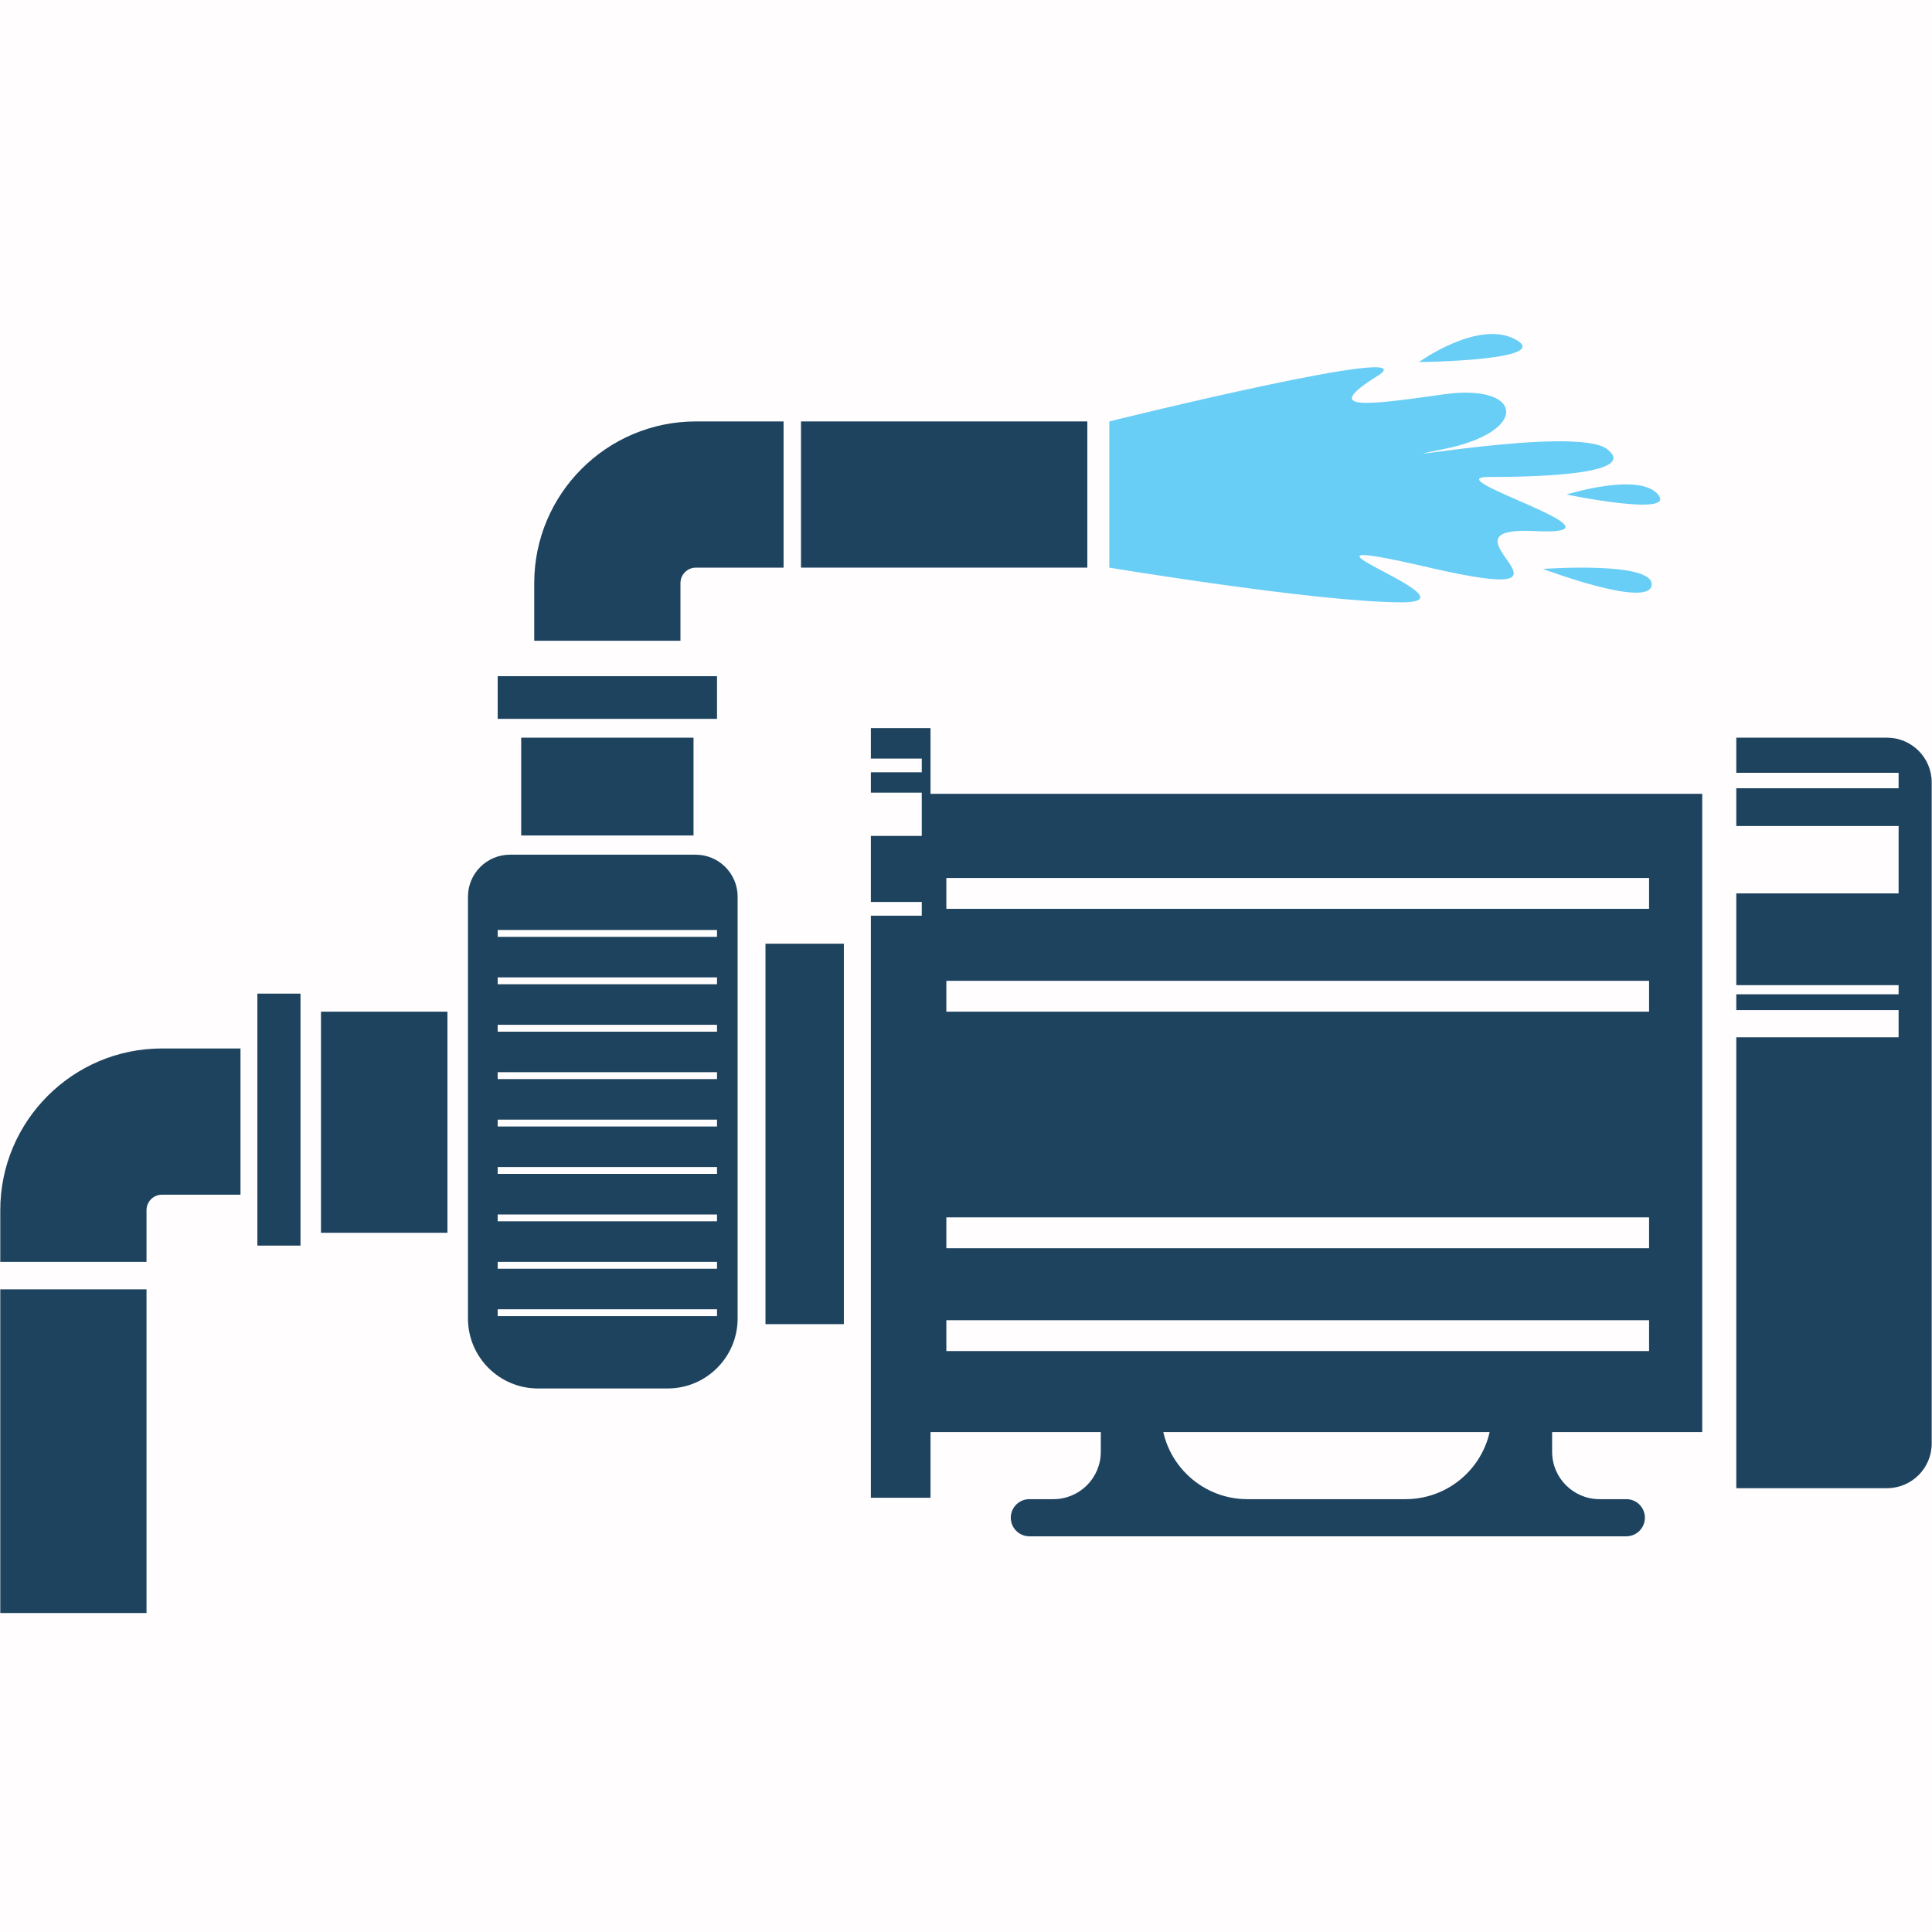
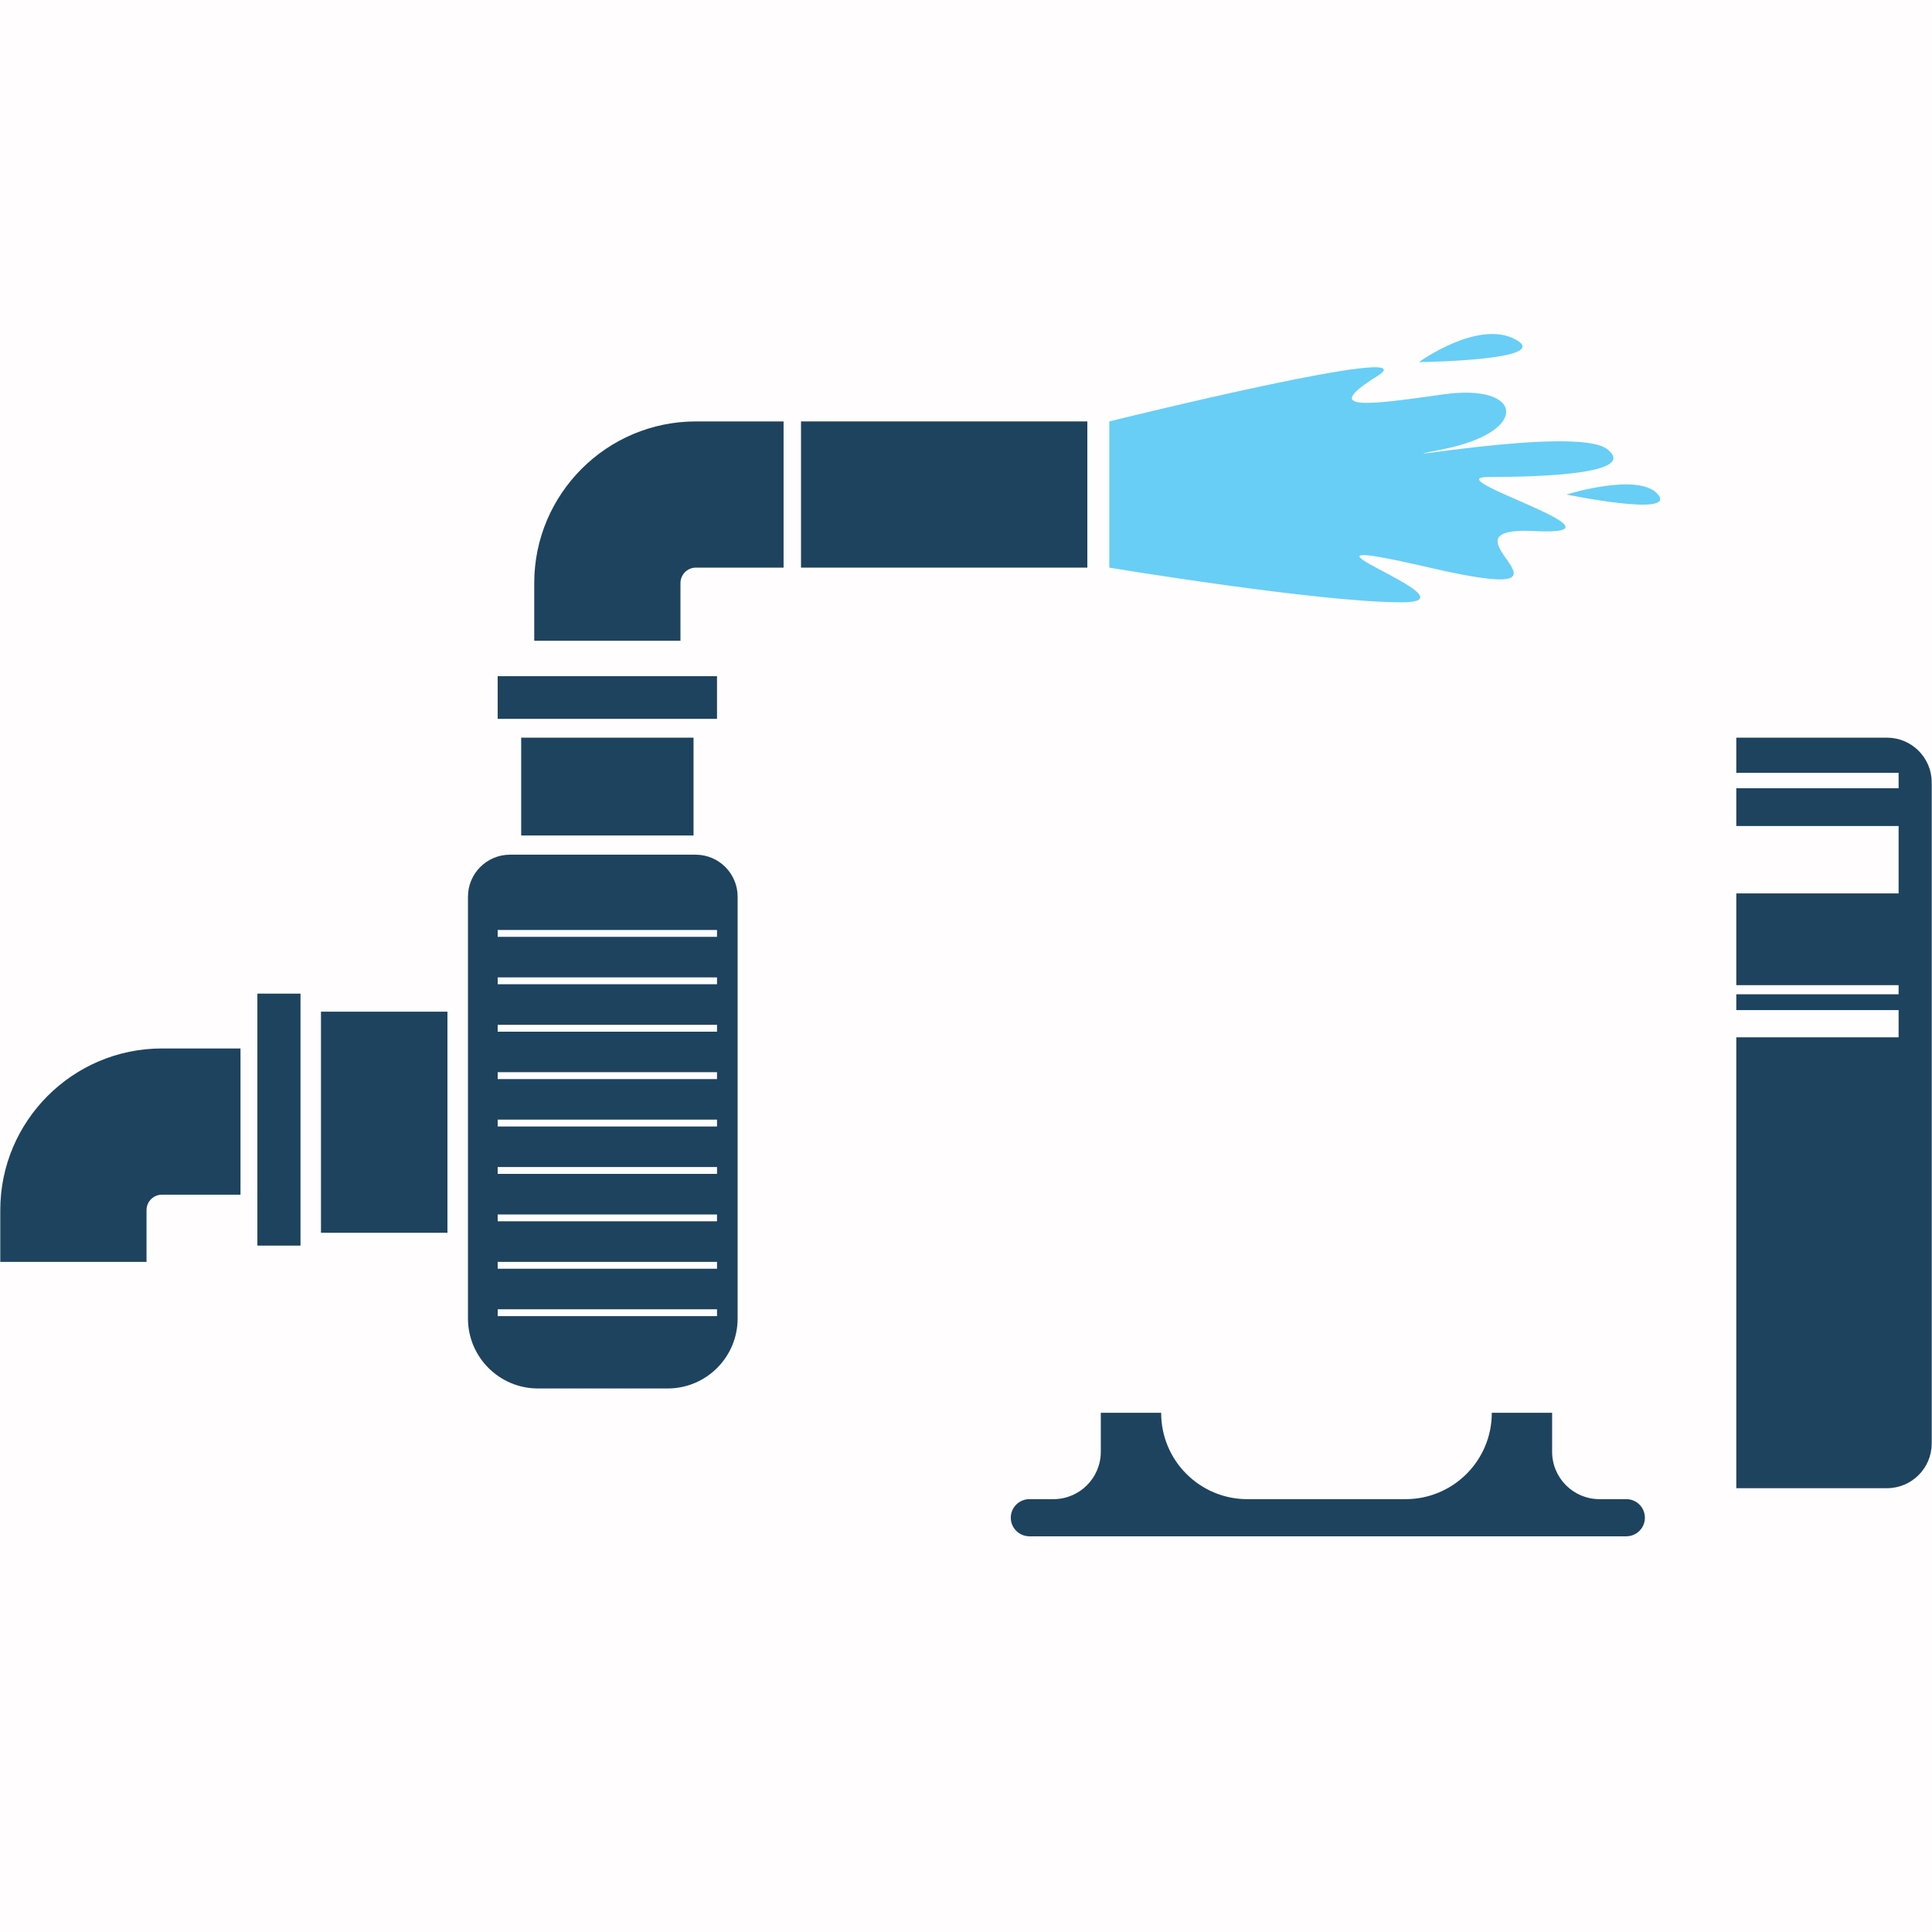
<svg xmlns="http://www.w3.org/2000/svg" version="1.0" preserveAspectRatio="xMidYMid meet" height="512" viewBox="0 0 384 384" zoomAndPan="magnify" width="512">
  <defs>
    <clipPath id="f7cdd52591">
-       <path clip-rule="nonzero" d="M 0 256 L 30 256 L 30 320.609 L 0 320.609 Z M 0 256" />
-     </clipPath>
+       </clipPath>
  </defs>
  <rect fill-opacity="1" height="460.8" y="-38.4" fill="#ffffff" width="460.8" x="-38.4" />
  <rect fill-opacity="1" height="460.8" y="-38.4" fill="#fffdfe" width="460.8" x="-38.4" />
  <path fill-rule="nonzero" fill-opacity="1" d="M 375.051 146.617 L 345.102 146.617 L 345.102 153.602 L 377.363 153.602 L 377.363 156.668 L 345.102 156.668 L 345.102 164.176 L 377.363 164.176 L 377.363 177.57 L 345.102 177.57 L 345.102 195.809 L 377.363 195.809 L 377.363 197.625 L 345.102 197.625 L 345.102 200.77 L 377.363 200.77 L 377.363 206.168 L 345.102 206.168 L 345.102 295.789 L 375.051 295.789 C 379.961 295.789 383.941 291.809 383.941 286.902 L 383.941 155.512 C 383.941 150.602 379.961 146.617 375.051 146.617" fill="#1e435f" />
-   <path fill-rule="nonzero" fill-opacity="1" d="M 327.766 180.637 L 188.094 180.637 L 188.094 174.504 L 327.766 174.504 Z M 327.766 201.078 L 188.094 201.078 L 188.094 194.945 L 327.766 194.945 Z M 327.766 248.094 L 188.094 248.094 L 188.094 241.961 L 327.766 241.961 Z M 327.766 268.535 L 188.094 268.535 L 188.094 262.402 L 327.766 262.402 Z M 184.949 157.777 L 184.949 144.719 L 173.09 144.719 L 173.09 150.773 L 183.207 150.773 L 183.207 153.5 L 173.09 153.5 L 173.09 157.543 L 183.207 157.543 L 183.207 166.145 L 173.09 166.145 L 173.09 179.27 L 183.207 179.27 L 183.207 182 L 173.09 182 L 173.09 297.691 L 184.949 297.691 L 184.949 284.633 L 338.332 284.633 L 338.332 157.777 L 184.949 157.777" fill="#1e435f" />
  <path fill-rule="nonzero" fill-opacity="1" d="M 308.496 288.551 L 308.496 280.805 L 296.504 280.805 L 296.504 280.836 C 296.504 290.297 288.832 297.969 279.371 297.969 L 247.922 297.969 C 238.457 297.969 230.789 290.297 230.789 280.836 L 230.789 280.805 L 218.793 280.805 L 218.793 288.551 C 218.793 293.754 214.578 297.969 209.371 297.969 L 204.598 297.969 C 202.559 297.969 200.902 299.621 200.902 301.656 C 200.902 303.695 202.559 305.352 204.598 305.352 L 323.246 305.352 C 325.285 305.352 326.934 303.695 326.934 301.656 C 326.934 299.621 325.285 297.969 323.246 297.969 L 317.918 297.969 C 312.715 297.969 308.496 293.754 308.496 288.551" fill="#1e435f" />
-   <path fill-rule="nonzero" fill-opacity="1" d="M 152.145 263.184 L 167.723 263.184 L 167.723 187.566 L 152.145 187.566 L 152.145 263.184" fill="#1e435f" />
  <path fill-rule="nonzero" fill-opacity="1" d="M 137.844 166.059 L 103.59 166.059 L 103.59 146.617 L 137.844 146.617 L 137.844 166.059" fill="#1e435f" />
  <path fill-rule="nonzero" fill-opacity="1" d="M 88.93 201.078 L 63.797 201.078 L 63.797 245.027 L 88.93 245.027 L 88.93 201.078" fill="#1e435f" />
  <path fill-rule="nonzero" fill-opacity="1" d="M 59.727 197.492 L 51.156 197.492 L 51.156 247.574 L 59.727 247.574 L 59.727 197.492" fill="#1e435f" />
  <path fill-rule="nonzero" fill-opacity="1" d="M 142.512 142.879 L 98.918 142.879 L 98.918 134.398 L 142.512 134.398 L 142.512 142.879" fill="#1e435f" />
  <path fill-rule="nonzero" fill-opacity="1" d="M 29.121 250.805 L 0.055 250.805 L 0.055 240.52 C 0.055 222.805 14.473 208.391 32.188 208.391 L 47.801 208.391 L 47.801 237.453 L 32.188 237.453 C 30.496 237.453 29.121 238.828 29.121 240.52 L 29.121 250.805" fill="#1e435f" />
  <g clip-path="url(#f7cdd52591)">
    <path fill-rule="nonzero" fill-opacity="1" d="M 29.121 320.617 L 0.055 320.617 L 0.055 256.27 L 29.121 256.27 L 29.121 320.617" fill="#1e435f" />
  </g>
  <path fill-rule="nonzero" fill-opacity="1" d="M 135.246 127.352 L 106.184 127.352 L 106.184 115.891 C 106.184 98.172 120.598 83.762 138.316 83.762 L 155.742 83.762 L 155.742 112.82 L 138.316 112.82 C 136.625 112.82 135.246 114.199 135.246 115.891 L 135.246 127.352" fill="#1e435f" />
  <path fill-rule="nonzero" fill-opacity="1" d="M 216.117 112.82 L 159.207 112.82 L 159.207 83.762 L 216.117 83.762 L 216.117 112.82" fill="#1e435f" />
  <path fill-rule="nonzero" fill-opacity="1" d="M 142.512 186.203 L 98.918 186.203 L 98.918 184.84 L 142.512 184.84 Z M 142.512 195.629 L 98.918 195.629 L 98.918 194.262 L 142.512 194.262 Z M 142.512 205.051 L 98.918 205.051 L 98.918 203.688 L 142.512 203.688 Z M 142.512 214.473 L 98.918 214.473 L 98.918 213.109 L 142.512 213.109 Z M 142.512 223.898 L 98.918 223.898 L 98.918 222.535 L 142.512 222.535 Z M 142.512 233.316 L 98.918 233.316 L 98.918 231.961 L 142.512 231.961 Z M 142.512 242.742 L 98.918 242.742 L 98.918 241.383 L 142.512 241.383 Z M 142.512 252.168 L 98.918 252.168 L 98.918 250.805 L 142.512 250.805 Z M 142.512 261.59 L 98.918 261.59 L 98.918 260.227 L 142.512 260.227 Z M 138.25 169.875 L 101.371 169.875 C 96.754 169.875 93.012 173.613 93.012 178.23 L 93.012 262.051 C 93.012 269.738 99.242 275.969 106.93 275.969 L 132.691 275.969 C 140.379 275.969 146.609 269.738 146.609 262.051 L 146.609 178.23 C 146.609 173.613 142.867 169.875 138.25 169.875" fill="#1e435f" />
  <path fill-rule="nonzero" fill-opacity="1" d="M 220.48 83.762 C 220.48 83.762 284.836 67.82 273.762 74.738 C 262.691 81.656 270.996 80.637 286.906 78.383 C 302.824 76.125 304.207 85.812 286.906 89.27 C 269.609 92.727 313.203 84.43 319.434 89.27 C 325.66 94.109 306.977 94.805 295.902 94.805 C 284.836 94.805 326.352 106.621 304.902 105.555 C 283.449 104.492 320.125 121.152 284.141 112.82 C 248.156 104.492 295.211 119.715 278.605 119.715 C 261.996 119.715 220.48 112.82 220.48 112.82 L 220.48 83.762" fill="#68cef6" />
  <path fill-rule="nonzero" fill-opacity="1" d="M 282.031 71.965 C 282.031 71.965 293.898 63.363 301.312 67.52 C 308.727 71.668 282.031 71.965 282.031 71.965" fill="#68cef6" />
-   <path fill-rule="nonzero" fill-opacity="1" d="M 306.672 113.078 C 306.672 113.078 328.699 111.477 328.281 116.273 C 327.867 121.066 306.672 113.078 306.672 113.078" fill="#68cef6" />
  <path fill-rule="nonzero" fill-opacity="1" d="M 311.359 98.289 C 311.359 98.289 325.785 93.766 329.551 98.289 C 333.312 102.816 311.359 98.289 311.359 98.289" fill="#68cef6" />
</svg>